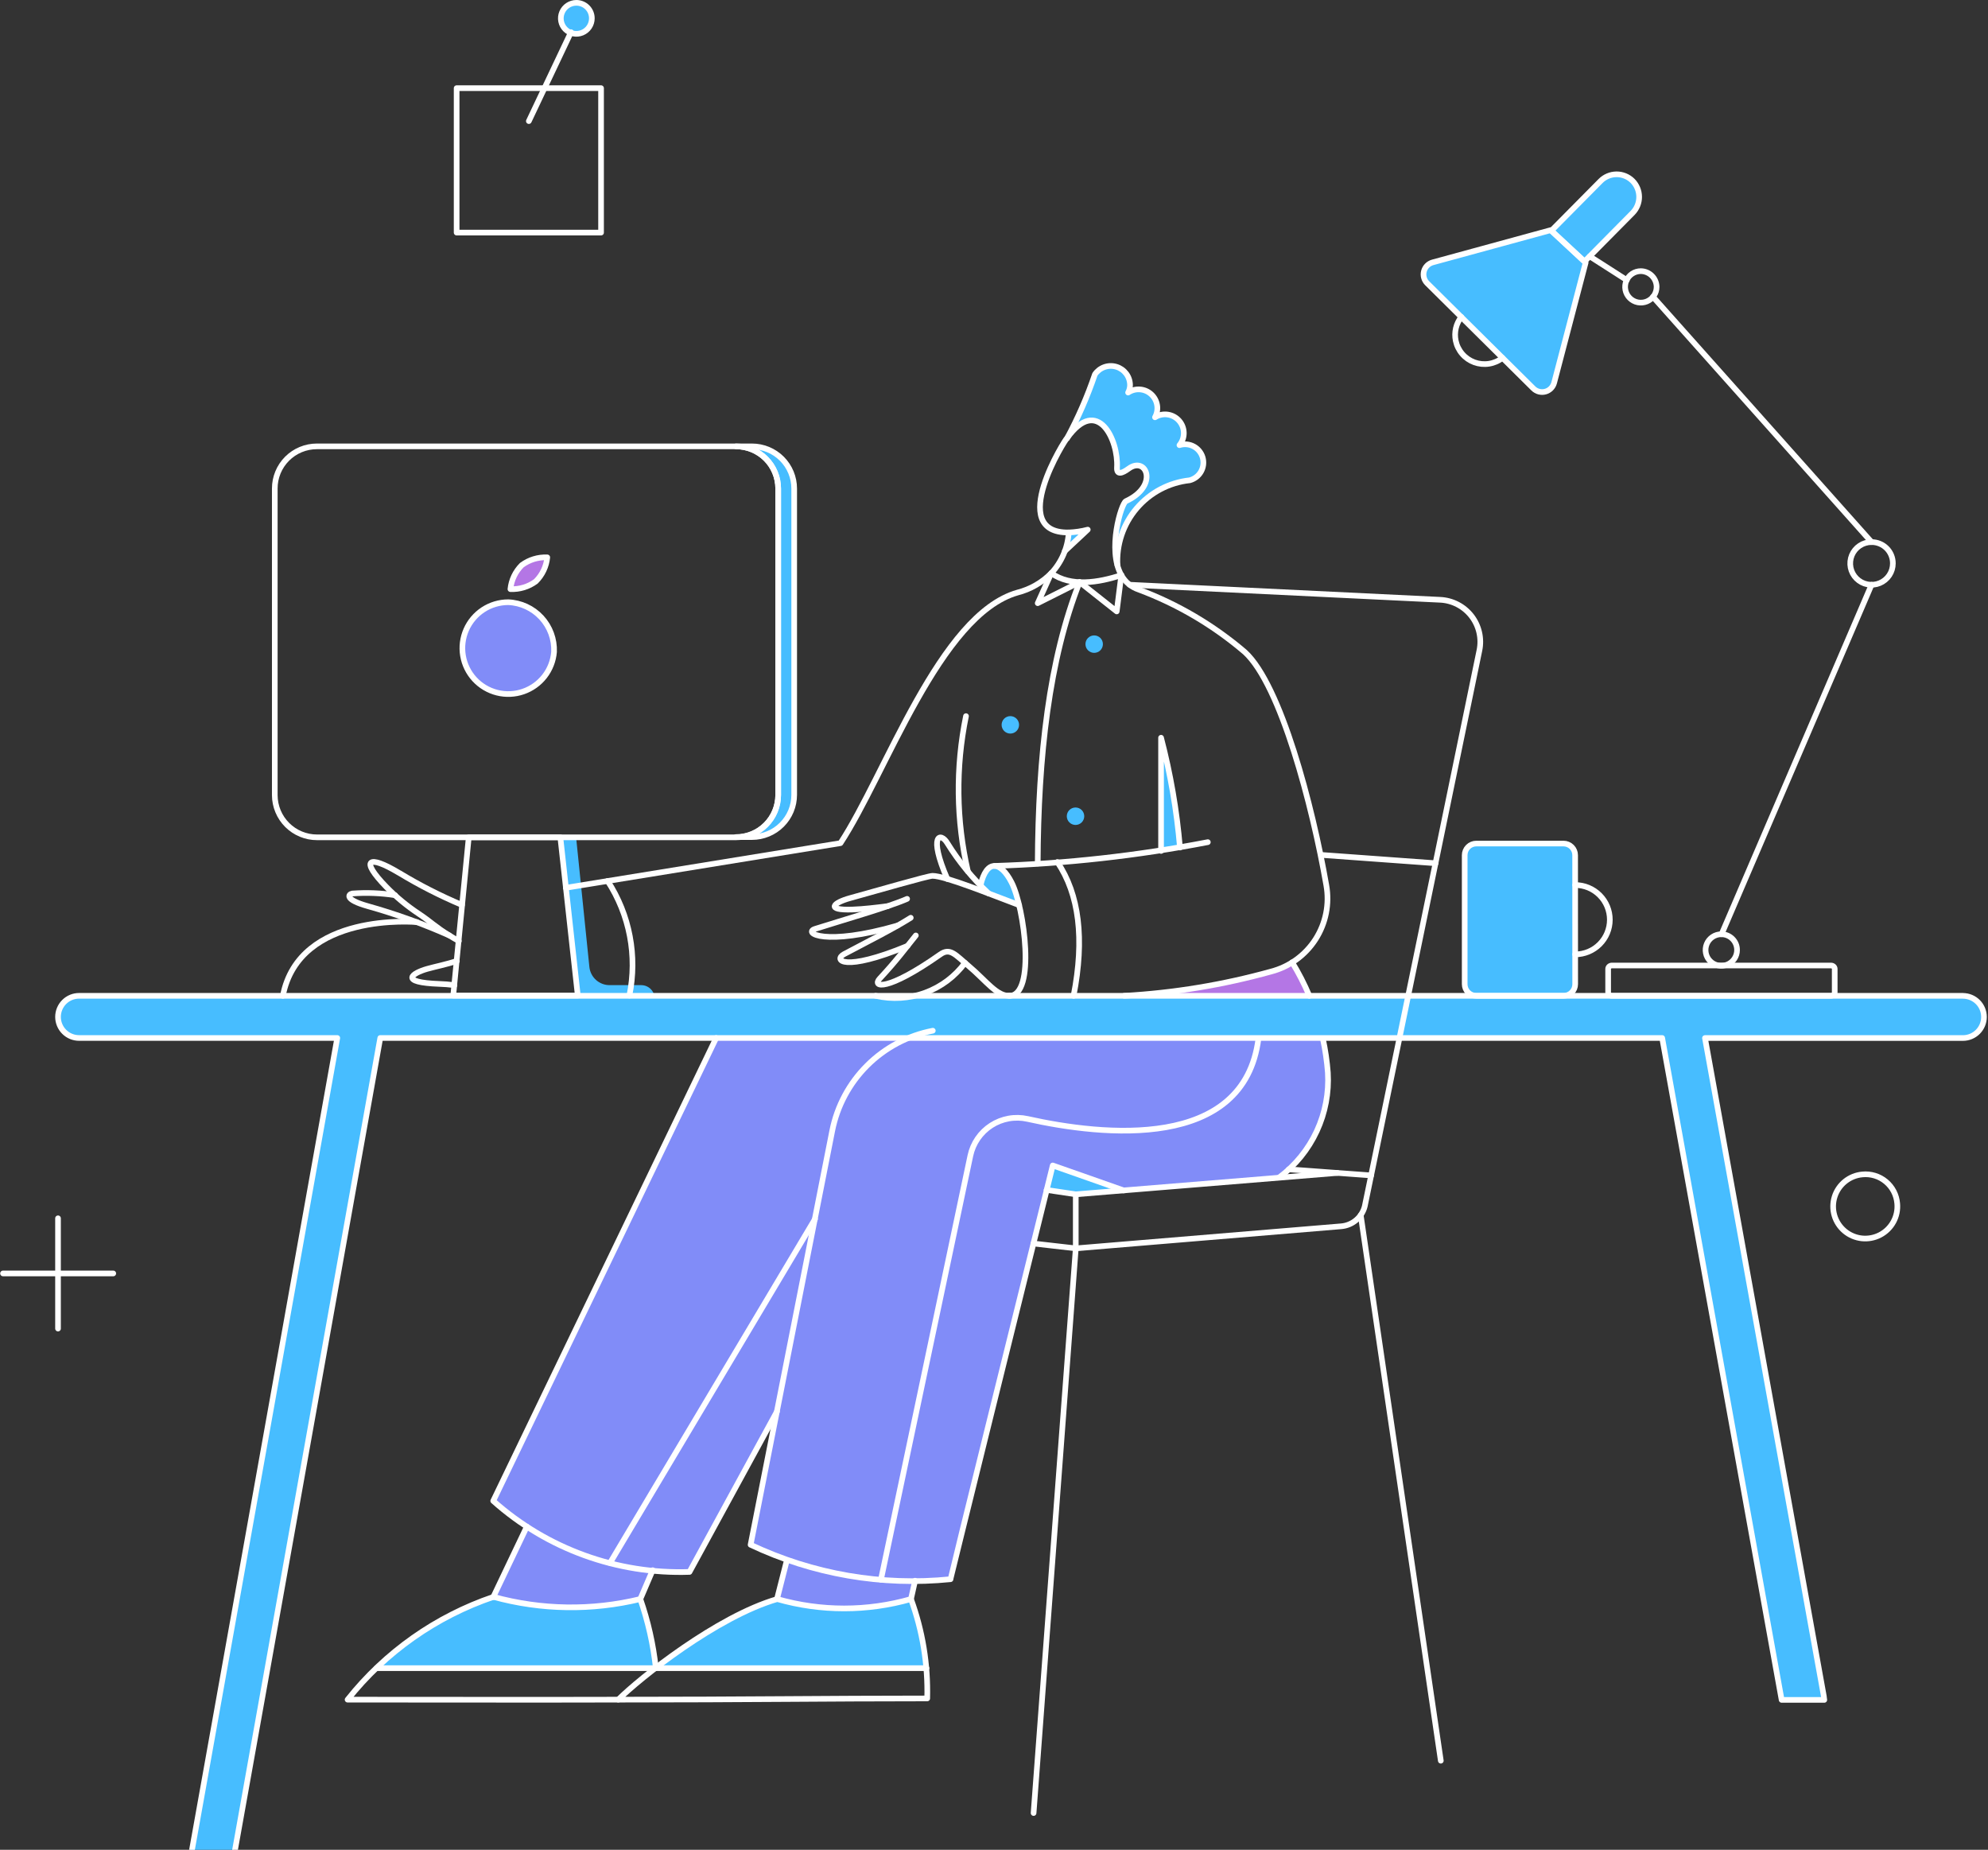
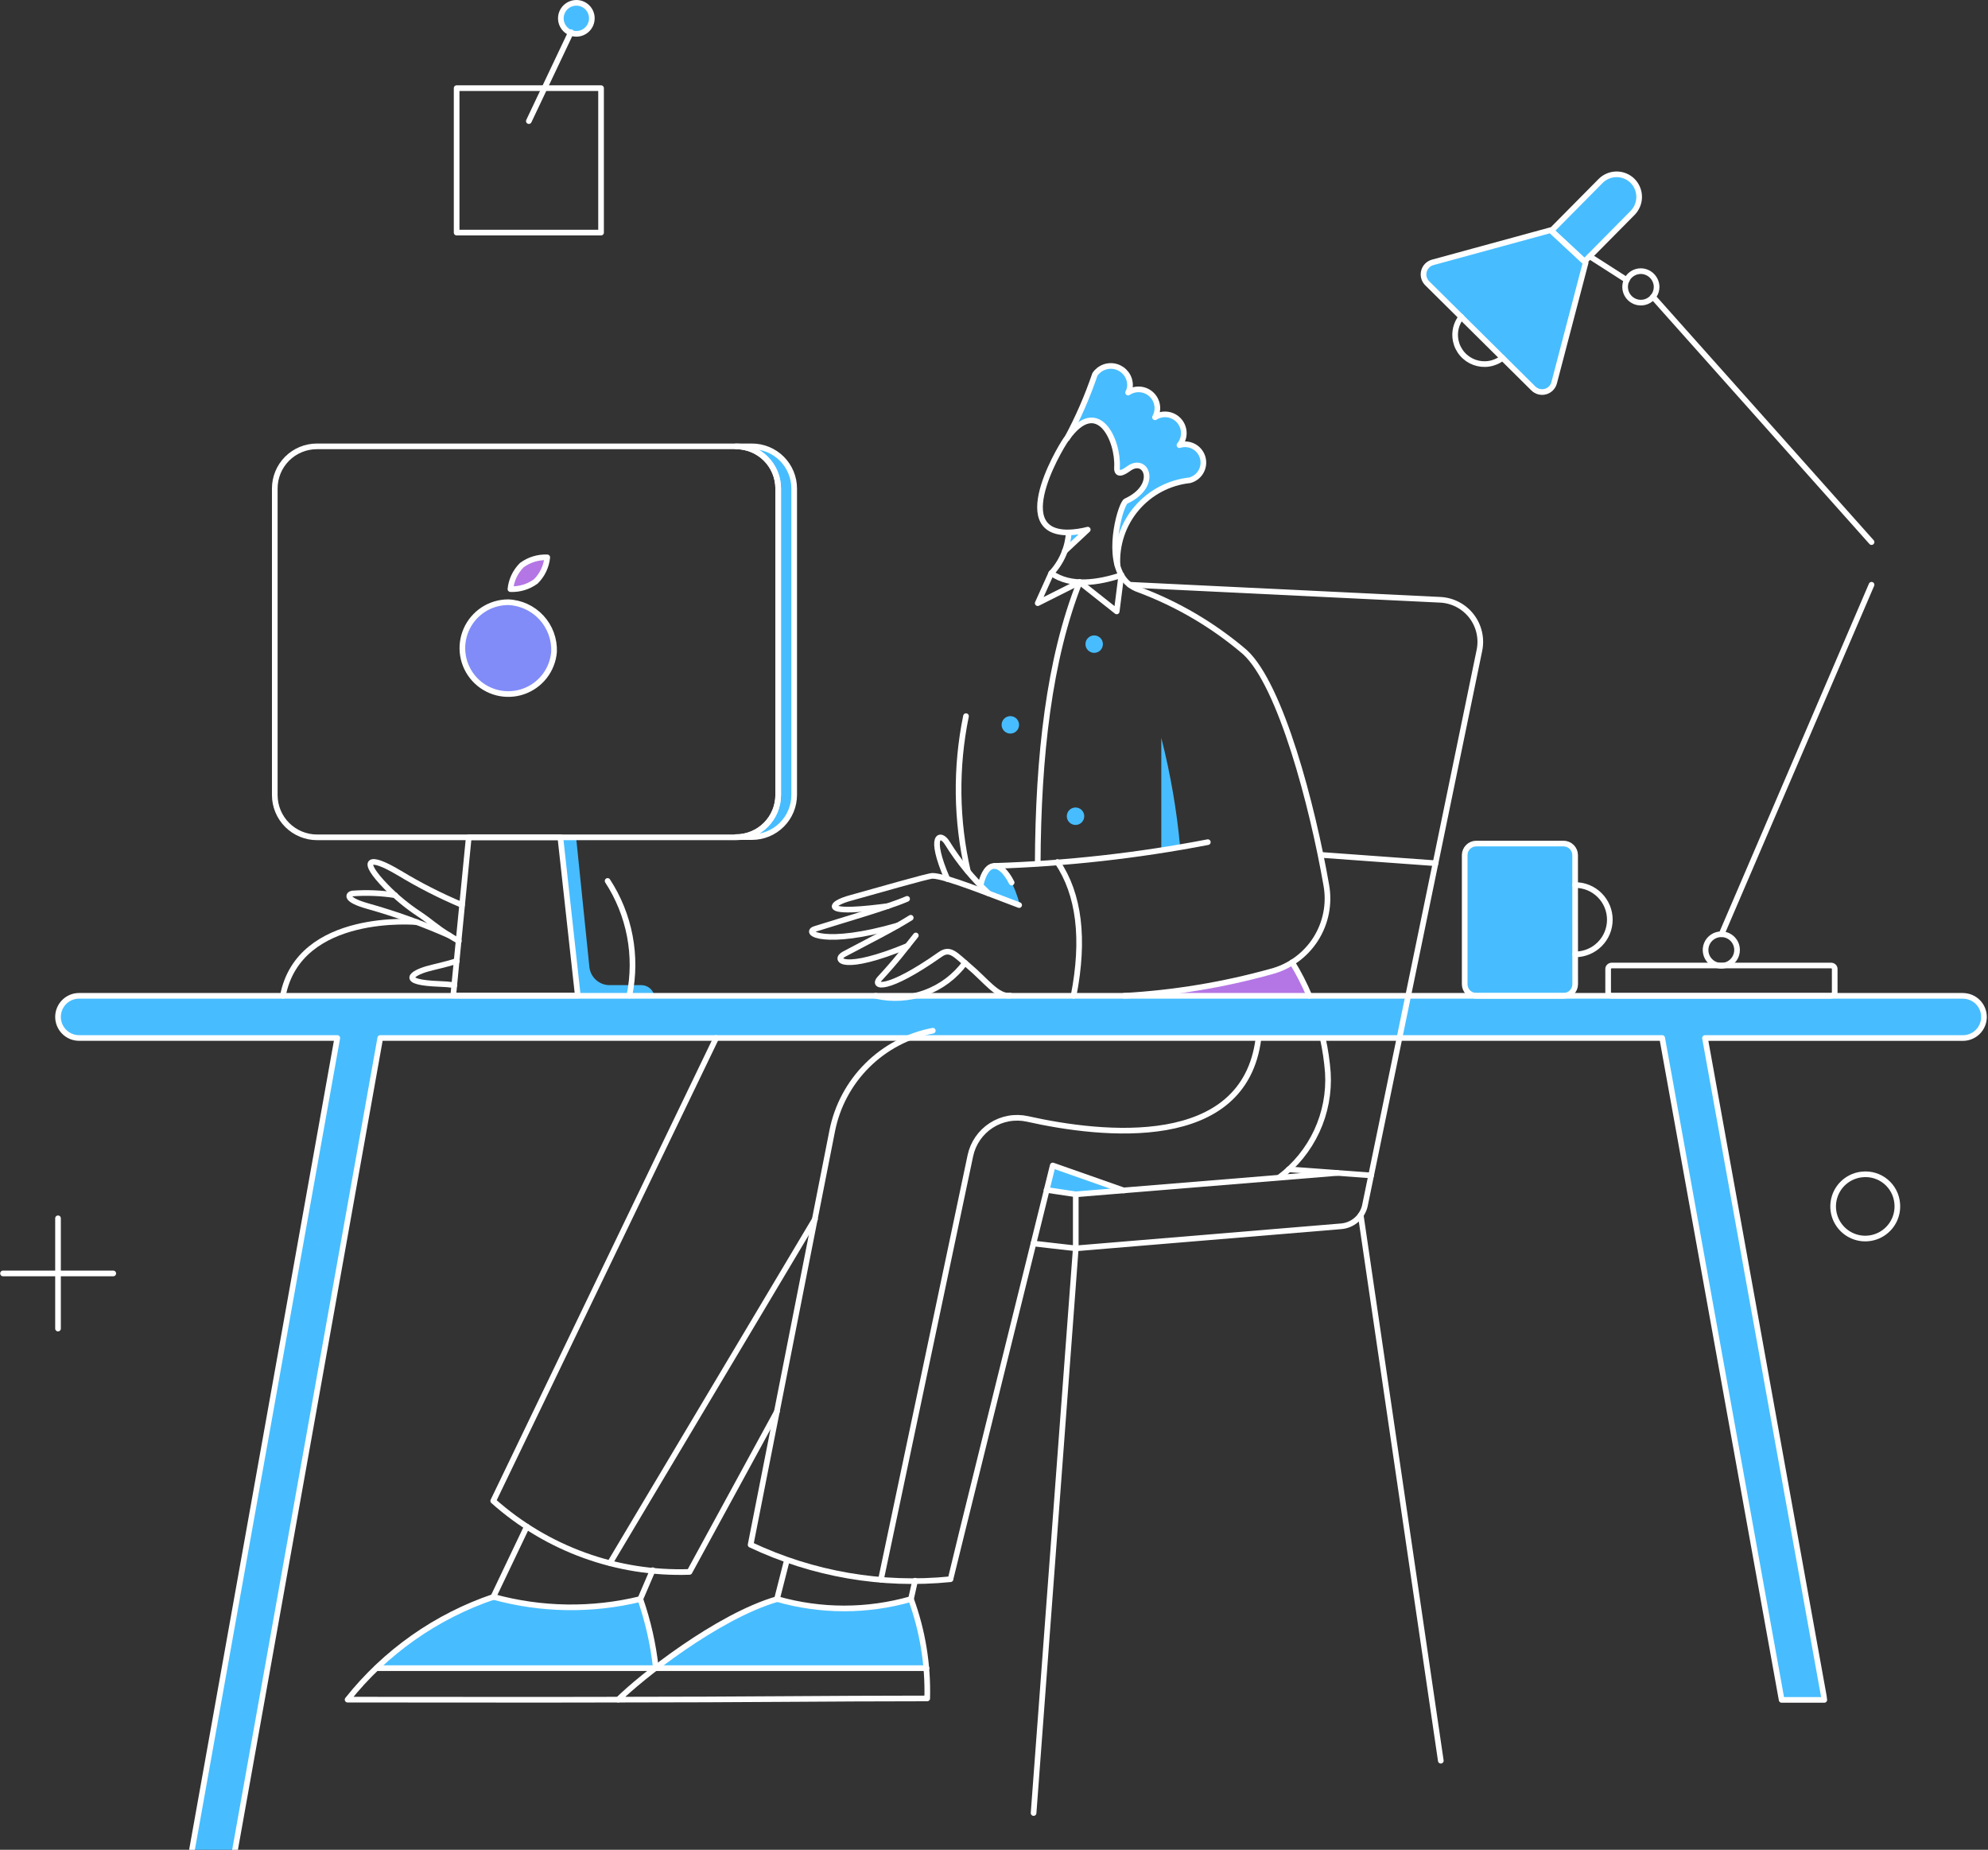
<svg xmlns="http://www.w3.org/2000/svg" xmlns:ns1="http://sodipodi.sourceforge.net/DTD/sodipodi-0.dtd" xmlns:ns2="http://www.inkscape.org/namespaces/inkscape" width="703" height="654" viewBox="0 0 703 654" fill="none" version="1.1" id="svg1013" ns1:docname="home-banner-icon.svg" ns2:version="1.0.1 (c497b03c, 2020-09-10)">
  <rect x="0" y="0" width="703" height="654" fill="#333333" stroke="none" />
  <defs id="defs1017" />
  <ns1:namedview pagecolor="#ffffff" bordercolor="#666666" borderopacity="1" objecttolerance="10" gridtolerance="10" guidetolerance="10" ns2:pageopacity="0" ns2:pageshadow="2" ns2:window-width="1440" ns2:window-height="900" id="namedview1015" showgrid="false" ns2:zoom="2.5785964" ns2:cx="410.92799" ns2:cy="332.98321" ns2:window-x="0" ns2:window-y="0" ns2:window-maximized="0" ns2:current-layer="svg1013" />
  <path d="M456.934 340.237C446.173 346.867 412.051 351.255 397.551 352.062H462.946C461.223 347.985 459.216 344.03 456.934 340.237Z" fill="#B476E5" id="path833" />
-   <path d="M467.65 366.981H253.25L174.415 530.653C178.156 533.959 182.131 536.99 186.308 539.723L174.501 564.582C191.464 569.241 209.335 569.507 226.429 565.353L230.777 555.21C235.112 555.634 239.468 555.819 243.824 555.756L274.699 499.25L265.418 546.154C269.589 548.211 273.88 550.019 278.267 551.566L274.844 565.344C290.302 569.759 306.687 569.759 322.145 565.344L323.597 558.854C327.741 558.827 331.913 558.665 336.112 558.317L370.131 420.7L380.414 422.242L451.965 416.501C466.676 404.473 473.085 389.522 467.65 366.981Z" fill="#B476E5" id="path835" style="fill:#818cf8;fill-opacity:1" />
  <path d="M195.923 230.477C195.664 233.621 194.496 236.621 192.561 239.111C190.625 241.601 188.006 243.473 185.024 244.499C182.042 245.526 178.825 245.661 175.767 244.889C172.709 244.117 169.942 242.471 167.804 240.152C165.667 237.834 164.251 234.942 163.729 231.832C163.207 228.721 163.603 225.526 164.868 222.637C166.133 219.748 168.211 217.289 170.85 215.562C173.489 213.835 176.574 212.914 179.728 212.911C184.204 213.094 188.425 215.047 191.462 218.341C194.499 221.635 196.104 226.001 195.923 230.477Z" fill="#B476E5" id="path837" style="fill:#818cf8;fill-opacity:1" />
  <path d="M189.496 205.542C186.9 207.459 183.724 208.427 180.499 208.284C180.815 205.074 182.239 202.074 184.526 199.8C187.123 197.883 190.299 196.915 193.524 197.058C193.208 200.268 191.784 203.268 189.496 205.542Z" fill="#B476E5" id="path839" />
  <path d="M377.928 188.25C377.784 190.502 377.328 192.722 376.575 194.848L384.801 187.136C382.564 187.793 380.255 188.167 377.928 188.25Z" fill="#47BDFF" id="path841" />
  <path d="M410.661 260.897V300.829C412.889 300.486 415.117 300.143 417.345 299.715C416.155 286.618 413.918 273.638 410.661 260.897Z" fill="#47BDFF" id="path843" />
  <path d="M360.704 320.109L350.25 316.253C349.051 315.225 347.851 314.111 346.737 312.997C349.488 301.086 356.848 305.542 360.704 320.109Z" fill="#47BDFF" id="path845" />
  <path d="M280.842 172.722V281.034C280.839 284.988 279.268 288.779 276.472 291.575C273.676 294.37 269.885 295.942 265.932 295.944H260.276C264.23 295.942 268.021 294.37 270.816 291.575C273.612 288.779 275.184 284.988 275.186 281.034V172.722C275.184 168.768 273.612 164.977 270.816 162.182C268.021 159.386 264.23 157.815 260.276 157.812H265.932C269.885 157.815 273.676 159.386 276.472 162.182C279.268 164.977 280.839 168.768 280.842 172.722Z" fill="#47BDFF" id="path847" />
  <path d="M226.772 348.301H215.632C213.845 348.319 212.115 347.669 210.781 346.483C209.446 345.293 208.603 343.651 208.416 341.874L203.721 296.039H198.065L204.321 353.108H231.484C231.497 352.482 231.383 351.859 231.152 351.277C230.921 350.696 230.575 350.163 230.137 349.717C229.698 349.27 229.174 348.914 228.597 348.671C228.019 348.427 227.398 348.301 226.772 348.301Z" fill="#47BDFF" id="path849" />
  <path d="M417.088 157.298C418.099 156.082 418.644 154.545 418.622 152.964C418.599 151.382 418.018 149.861 416.971 148.672C415.929 147.485 414.495 146.708 412.93 146.482C411.365 146.257 409.769 146.598 408.434 147.444C409.16 146.14 409.421 144.63 409.182 143.158C408.948 141.685 408.222 140.336 407.121 139.327C406.021 138.317 404.618 137.707 403.13 137.594C401.642 137.481 400.162 137.872 398.922 138.704C402.918 131.51 391.463 125.363 387.196 132.277C384.558 140.083 381.261 147.651 377.342 154.899C388.31 139.565 395.68 155.842 394.994 165.439C395.08 167.324 396.022 167.838 399.107 165.61C405.448 160.983 409.99 171.78 398.165 177.093C394.52 184.102 393.456 192.172 395.165 199.886C395.08 198.686 393.709 174.779 420.701 169.809C422.099 169.513 423.353 168.748 424.255 167.641C425.157 166.535 425.653 165.153 425.662 163.725C425.671 162.682 425.436 161.652 424.972 160.717C424.512 159.782 423.835 158.97 423.001 158.344C422.167 157.719 421.197 157.298 420.169 157.116C419.141 156.935 418.085 156.997 417.088 157.298Z" fill="#47BDFF" id="path851" />
  <path d="M390.011 227.735C390.011 228.553 389.686 229.338 389.109 229.916C388.527 230.495 387.742 230.82 386.926 230.82C386.109 230.82 385.325 230.495 384.743 229.916C384.166 229.338 383.841 228.553 383.841 227.735C383.841 226.917 384.166 226.132 384.743 225.554C385.325 224.975 386.109 224.65 386.926 224.65C387.742 224.65 388.527 224.975 389.109 225.554C389.686 226.132 390.011 226.917 390.011 227.735Z" fill="#47BDFF" id="path853" />
  <path d="M360.362 256.27C360.362 257.088 360.037 257.873 359.46 258.451C358.878 259.03 358.093 259.355 357.277 259.355C356.461 259.355 355.676 259.03 355.094 258.451C354.517 257.873 354.193 257.088 354.193 256.27C354.193 255.452 354.517 254.667 355.094 254.089C355.676 253.51 356.461 253.185 357.277 253.185C358.093 253.185 358.878 253.51 359.46 254.089C360.037 254.667 360.362 255.452 360.362 256.27Z" fill="#47BDFF" id="path855" />
  <path d="M383.413 288.575C383.413 289.393 383.088 290.178 382.511 290.756C381.929 291.335 381.144 291.66 380.328 291.66C379.511 291.66 378.727 291.335 378.145 290.756C377.568 290.178 377.243 289.393 377.243 288.575C377.243 287.757 377.568 286.972 378.145 286.393C378.727 285.815 379.511 285.49 380.328 285.49C381.144 285.49 381.929 285.815 382.511 286.393C383.088 286.972 383.413 287.757 383.413 288.575Z" fill="#47BDFF" id="path857" />
  <path d="M552.889 298.258H522.04C520.949 298.258 519.903 298.691 519.132 299.463C518.36 300.234 517.927 301.28 517.927 302.371V347.958C517.927 349.05 518.36 350.096 519.132 350.867C519.903 351.638 520.949 352.071 522.04 352.071H552.889C553.976 352.058 555.013 351.616 555.78 350.849C556.551 350.082 556.988 349.045 557.002 347.958V302.353C556.997 301.266 556.56 300.223 555.793 299.456C555.022 298.689 553.976 298.258 552.889 298.258Z" fill="#47BDFF" id="path859" />
  <path d="M548.379 81.364L506.648 92.76C505.904 92.961 505.223 93.355 504.677 93.902C504.131 94.449 503.739 95.13 503.536 95.877C503.338 96.623 503.338 97.409 503.536 98.156C503.739 98.902 504.131 99.583 504.677 100.13L542.209 137.319C542.755 137.865 543.436 138.258 544.185 138.458C544.929 138.658 545.718 138.658 546.462 138.459C547.211 138.259 547.892 137.866 548.437 137.321C548.983 136.775 549.376 136.095 549.579 135.348L560.718 92.846L548.379 81.364Z" fill="#47BDFF" id="path861" />
  <path d="M577.292 63.93C576.543 63.191 575.655 62.608 574.681 62.213C573.711 61.818 572.669 61.619 571.619 61.627C570.568 61.635 569.526 61.85 568.561 62.26C567.591 62.67 566.716 63.266 565.981 64.015L548.586 81.582L560.312 92.464L577.364 75.241C578.835 73.722 579.655 71.686 579.642 69.57C579.628 67.455 578.78 65.429 577.292 63.93Z" fill="#47BDFF" id="path863" />
  <path d="M209.291 6.498C209.288 7.582 208.964 8.641 208.359 9.542C207.755 10.442 206.897 11.143 205.894 11.556C204.891 11.968 203.789 12.074 202.725 11.861C201.662 11.647 200.686 11.122 199.921 10.354C199.155 9.586 198.635 8.607 198.426 7.544C198.216 6.48 198.327 5.377 198.744 4.376C199.161 3.375 199.865 2.52 200.768 1.919C201.671 1.318 202.731 0.998 203.816 1C204.537 0.999 205.251 1.14 205.918 1.416C206.584 1.693 207.189 2.098 207.698 2.609C208.207 3.12 208.61 3.727 208.883 4.394C209.156 5.062 209.295 5.777 209.291 6.498Z" fill="#47BDFF" id="path865" />
  <path d="M322.144 565.353C306.686 569.768 290.302 569.768 274.844 565.353C260.362 569.552 231.913 589.775 231.913 589.775H327.628C326.723 581.454 324.883 573.264 322.144 565.353Z" fill="#47BDFF" id="path867" />
  <path d="M226.428 565.353C209.334 569.507 191.464 569.241 174.5 564.582C158.97 569.674 144.832 578.297 133.198 589.775H231.827C230.625 581.512 228.821 573.349 226.428 565.353Z" fill="#47BDFF" id="path869" />
  <path d="M397.38 420.88L380.413 422.251L370.13 420.709L372.273 412.054L397.38 420.88Z" fill="#47BDFF" id="path871" />
  <path d="M694.123 352.071H27.971C25.994 352.071 24.098 352.856 22.7 354.254C21.302 355.652 20.516 357.551 20.516 359.526C20.516 361.501 21.302 363.4 22.7 364.798C24.098 366.196 25.994 366.981 27.971 366.981H119.267L67 656C66.929 656.424 66.9 656.857 66.914 657.285H81.996L134.47 366.981H587.782L630.028 601H645.109C645.023 600.572 645.023 600.143 644.938 599.647L602.918 366.999H694.123C696.099 366.999 697.998 366.214 699.396 364.816C700.794 363.418 701.578 361.52 701.578 359.544C701.578 357.569 700.794 355.67 699.396 354.272C697.998 352.874 696.099 352.089 694.123 352.089V352.071Z" fill="#47BDFF" id="path873" />
  <path d="M209.291 6.498C209.288 7.582 208.964 8.641 208.359 9.542C207.755 10.442 206.897 11.143 205.894 11.556C204.891 11.968 203.789 12.074 202.725 11.861C201.662 11.647 200.686 11.122 199.921 10.354C199.155 9.586 198.635 8.607 198.426 7.544C198.216 6.48 198.327 5.377 198.744 4.376C199.161 3.375 199.865 2.52 200.768 1.919C201.671 1.318 202.731 0.998 203.816 1C204.537 0.999 205.251 1.14 205.918 1.416C206.584 1.693 207.189 2.098 207.698 2.609C208.207 3.12 208.61 3.727 208.883 4.394C209.156 5.062 209.295 5.777 209.291 6.498Z" stroke="white" stroke-width="2" id="path875" />
  <path d="M577.292 63.93C576.544 63.191 575.655 62.608 574.681 62.213C573.711 61.818 572.67 61.619 571.619 61.627C570.568 61.635 569.526 61.85 568.561 62.26C567.591 62.67 566.716 63.266 565.981 64.015L548.586 81.582L560.312 92.464L577.364 75.241C578.835 73.722 579.656 71.686 579.642 69.57C579.628 67.455 578.781 65.429 577.292 63.93Z" stroke="white" stroke-width="2" stroke-linejoin="round" id="path877" />
  <path d="M694.124 352.071H27.971C25.994 352.071 24.098 352.856 22.7 354.254C21.302 355.652 20.516 357.551 20.516 359.526C20.516 361.501 21.302 363.4 22.7 364.798C24.098 366.196 25.994 366.981 27.971 366.981H119.267L67.586 655.715C67.515 656.139 67.486 656.572 67.5 657H82.581L134.47 366.981H587.782L630.028 601H645.109C645.023 600.572 645.023 600.143 644.938 599.647L602.918 366.999H694.124C696.099 366.999 697.998 366.214 699.396 364.816C700.794 363.418 701.579 361.52 701.579 359.544C701.579 357.569 700.794 355.67 699.396 354.272C697.998 352.874 696.099 352.089 694.124 352.089V352.071Z" stroke="white" stroke-width="2" stroke-linejoin="round" id="path879" />
  <path d="M341.253 340.417C337.696 345.234 332.806 348.905 327.187 350.975C321.568 353.045 315.466 353.429 309.633 352.071" stroke="white" stroke-width="2" stroke-linecap="round" stroke-linejoin="round" id="path881" />
  <path d="M147.44 326.021C147.44 326.021 105.773 322.17 100.031 352.071" stroke="white" stroke-width="2" stroke-linecap="round" stroke-linejoin="round" id="path883" />
  <path d="M162.247 332.705C160.961 332.02 159.924 331.352 158.905 330.734C154.061 327.807 152.307 325.85 148.022 323.022C143.902 320.289 140.082 317.132 136.626 313.596C127.109 303.832 130.285 302.114 140.996 308.541C141.061 308.55 141.121 308.581 141.167 308.626C148.279 312.934 155.697 316.717 163.361 319.942" stroke="white" stroke-width="2" stroke-linecap="round" stroke-linejoin="round" id="path885" />
  <path d="M158.905 330.734C149.543 326.594 139.897 323.126 130.041 320.361C121.734 318.025 123.186 316.154 124.557 315.906C129.619 315.522 134.709 315.721 139.724 316.505" stroke="white" stroke-width="2" stroke-linecap="round" stroke-linejoin="round" id="path887" />
  <path d="M160.704 348.301C158.819 348.044 157.02 347.926 155.477 347.872C140.662 347.331 145.885 344.034 151.022 342.56C153.682 341.797 158.048 340.931 161.561 339.732" stroke="white" stroke-width="2" stroke-linecap="round" stroke-linejoin="round" id="path889" />
  <path d="M481.184 429.62L509.5 622.5" stroke="white" stroke-width="2" stroke-linecap="round" stroke-linejoin="round" id="path891" />
  <path d="M507.662 305.199L467.559 302.285" stroke="white" stroke-width="2" stroke-linecap="round" stroke-linejoin="round" id="path893" />
  <path d="M323.596 558.863L322.144 565.353" stroke="white" stroke-width="2" stroke-linecap="round" stroke-linejoin="round" id="path895" />
  <path d="M274.757 565.353L278.266 551.575" stroke="white" stroke-width="2" stroke-linecap="round" stroke-linejoin="round" id="path897" />
  <path d="M230.799 555.156L226.428 565.353" stroke="white" stroke-width="2" stroke-linecap="round" stroke-linejoin="round" id="path899" />
  <path d="M174.415 564.668L186.308 539.723" stroke="white" stroke-width="2" stroke-linecap="round" stroke-linejoin="round" id="path901" />
  <path d="M274.758 499.029L243.824 555.756C218.319 556.631 193.459 547.642 174.415 530.653L253.25 366.981" stroke="white" stroke-width="2" stroke-linecap="round" stroke-linejoin="round" id="path903" />
  <path d="M311.518 558.521L343.138 408.627C343.598 406.435 344.488 404.36 345.756 402.516C347.024 400.675 348.647 399.101 350.528 397.888C352.409 396.675 354.512 395.85 356.713 395.457C358.918 395.065 361.178 395.115 363.36 395.602C389.965 401.55 439.981 407.016 445.014 367.18" stroke="white" stroke-width="2" stroke-linecap="round" stroke-linejoin="round" id="path905" />
-   <path d="M200.081 313.881L297.208 298.096C313.232 273.742 332.264 217.331 359.847 209.492C364.371 208.339 368.489 205.968 371.758 202.637" stroke="white" stroke-width="2" stroke-linecap="round" stroke-linejoin="round" id="path907" />
  <path d="M377.928 188.25C380.201 188.169 382.456 187.836 384.652 187.258L376.534 194.848" stroke="white" stroke-width="2" stroke-linecap="round" stroke-linejoin="round" id="path909" />
  <path d="M396.523 203.314C397.849 205.751 400.054 207.59 402.692 208.455C416.398 213.571 429.103 221.051 440.224 230.554C452.915 242.199 464.127 284.868 469.016 312.988C470.198 319.599 468.84 326.409 465.219 332.065C461.597 337.72 455.978 341.802 449.479 343.493C432.526 348.202 415.117 351.074 397.551 352.062" stroke="white" stroke-width="2" stroke-linecap="round" stroke-linejoin="round" id="path911" />
  <path d="M427.114 297.744C402.241 302.542 377.026 305.348 351.707 306.141" stroke="white" stroke-width="2" stroke-linecap="round" stroke-linejoin="round" id="path913" />
-   <path d="M417.259 299.647C416.145 286.541 413.908 273.554 410.576 260.83V300.847" stroke="white" stroke-width="2" stroke-linecap="round" stroke-linejoin="round" id="path915" />
  <path d="M214.86 311.454C222.667 323.424 225.438 337.986 222.572 351.985" stroke="white" stroke-width="2" stroke-linecap="round" stroke-linejoin="round" id="path917" />
  <path d="M320.773 317.795C314.175 320.709 297.294 325.512 288.211 328.421C283.926 329.774 291.553 334.676 317.431 327.221" stroke="white" stroke-width="2" stroke-linecap="round" stroke-linejoin="round" id="path919" />
  <path d="M322.058 324.479C315.803 328.421 306.724 332.958 298.494 337.333C294.638 339.385 298.151 343.845 320.944 334.419" stroke="white" stroke-width="2" stroke-linecap="round" stroke-linejoin="round" id="path921" />
  <path d="M323.858 330.734C320.25 335.19 317.125 339.511 311.09 345.987C308.281 349.004 313.44 350.835 332.513 337.418C336.031 334.942 337.925 337.657 342.538 341.531C348.641 346.65 352.736 352.585 357.191 351.985" stroke="white" stroke-width="2" stroke-linecap="round" stroke-linejoin="round" id="path923" />
  <path d="M334.997 310.769C328.142 294.984 332.598 294.082 334.997 298.087C339.064 304.653 343.989 310.642 349.641 315.906" stroke="white" stroke-width="2" stroke-linecap="round" stroke-linejoin="round" id="path925" />
-   <path d="M346.737 312.997C348.875 303.706 353.831 304.374 357.737 312.032C362.247 320.889 366.36 352.071 356.934 352.071" stroke="white" stroke-width="2" stroke-linecap="round" stroke-linejoin="round" id="path927" />
+   <path d="M346.737 312.997C348.875 303.706 353.831 304.374 357.737 312.032" stroke="white" stroke-width="2" stroke-linecap="round" stroke-linejoin="round" id="path927" />
  <path d="M360.389 319.992C350.309 316.23 334.136 309.655 329.77 309.655C328.142 309.655 309.547 315.067 300.55 317.538C294.637 319.171 291.814 321.899 301.407 321.566C305.434 321.426 309.89 320.88 313.918 320.366" stroke="white" stroke-width="2" stroke-linecap="round" stroke-linejoin="round" id="path929" />
  <path d="M341.596 253.194C337.879 271.34 338.113 290.074 342.281 308.121" stroke="white" stroke-width="2" stroke-linecap="round" stroke-linejoin="round" id="path931" />
  <path d="M204.321 351.986H160.276L165.76 296.03H198.151L204.321 351.986Z" stroke="white" stroke-width="2" stroke-linecap="round" stroke-linejoin="round" id="path933" />
  <path d="M195.923 230.477C195.664 233.621 194.496 236.621 192.561 239.111C190.625 241.601 188.006 243.473 185.024 244.499C182.042 245.526 178.825 245.661 175.767 244.889C172.709 244.117 169.942 242.471 167.804 240.152C165.667 237.834 164.25 234.942 163.729 231.832C163.207 228.721 163.603 225.526 164.868 222.637C166.133 219.748 168.211 217.289 170.85 215.562C173.489 213.835 176.574 212.914 179.727 212.911C184.204 213.094 188.425 215.047 191.462 218.341C194.499 221.635 196.104 226.001 195.923 230.477Z" stroke="white" stroke-width="2" stroke-linecap="round" stroke-linejoin="round" id="path935" />
  <path d="M189.496 205.542C186.9 207.459 183.724 208.427 180.499 208.284C180.815 205.074 182.239 202.074 184.526 199.8C187.123 197.883 190.299 196.915 193.524 197.058C193.208 200.268 191.784 203.268 189.496 205.542Z" stroke="white" stroke-width="2" stroke-linecap="round" stroke-linejoin="round" id="path937" />
  <path d="M377.328 154.985C381.239 147.733 384.535 140.166 387.183 132.363C387.999 131.164 389.176 130.257 390.543 129.774C391.909 129.291 393.393 129.257 394.782 129.679C396.171 130.099 397.384 130.953 398.255 132.114C399.121 133.275 399.594 134.683 399.608 136.133C399.599 137.061 399.364 137.972 398.922 138.789C400.162 137.958 401.642 137.567 403.13 137.68C404.618 137.793 406.021 138.403 407.121 139.413C408.217 140.422 408.948 141.771 409.182 143.244C409.421 144.716 409.16 146.226 408.434 147.53C409.769 146.684 411.365 146.343 412.93 146.568C414.495 146.794 415.929 147.57 416.971 148.759C418.018 149.947 418.599 151.469 418.622 153.05C418.644 154.631 418.099 156.168 417.088 157.384C417.914 157.119 418.78 157.021 419.646 157.098C420.507 157.174 421.346 157.423 422.108 157.829C422.875 158.235 423.547 158.791 424.092 159.462C424.638 160.134 425.044 160.909 425.288 161.74C425.527 162.571 425.599 163.442 425.5 164.302C425.396 165.161 425.125 165.992 424.697 166.744C424.268 167.497 423.696 168.156 423.006 168.682C422.32 169.209 421.535 169.592 420.696 169.809C413.399 170.596 406.679 174.155 401.926 179.752C397.177 185.349 394.755 192.556 395.161 199.886" stroke="white" stroke-width="2" stroke-linecap="round" stroke-linejoin="round" id="path939" />
  <path d="M396.523 203.314L394.895 216.167L381.785 205.799L366.96 213.254L371.759 202.628" stroke="white" stroke-width="2" stroke-linecap="round" stroke-linejoin="round" id="path941" />
  <path d="M381.785 205.799C370.988 233.048 367.132 267.238 366.96 305.285" stroke="white" stroke-width="2" stroke-linecap="round" stroke-linejoin="round" id="path943" />
  <path d="M557.02 312.911C560.271 312.911 563.388 314.201 565.683 316.501C567.984 318.796 569.273 321.913 569.273 325.165C569.273 328.416 567.984 331.533 565.683 333.828C563.388 336.128 560.271 337.418 557.02 337.418" stroke="white" stroke-width="2" stroke-linecap="round" stroke-linejoin="round" id="path945" />
-   <path d="M669.359 199.201C669.359 200.692 668.917 202.15 668.087 203.39C667.262 204.63 666.08 205.597 664.705 206.167C663.325 206.738 661.809 206.887 660.348 206.596C658.882 206.306 657.543 205.587 656.488 204.533C655.432 203.478 654.715 202.134 654.422 200.672C654.133 199.209 654.282 197.693 654.851 196.315C655.423 194.937 656.388 193.759 657.629 192.931C658.869 192.102 660.326 191.66 661.818 191.66C662.811 191.654 663.794 191.845 664.709 192.222C665.629 192.598 666.464 193.154 667.163 193.855C667.866 194.557 668.421 195.39 668.795 196.308C669.174 197.226 669.364 198.209 669.359 199.201Z" stroke="white" stroke-width="2" stroke-linecap="round" stroke-linejoin="round" id="path947" />
  <path d="M608.776 330.306L661.818 206.741" stroke="white" stroke-width="2" stroke-linecap="round" stroke-linejoin="round" id="path949" />
  <path d="M661.818 191.66L584.526 104.942" stroke="white" stroke-width="2" stroke-linecap="round" stroke-linejoin="round" id="path951" />
  <path d="M575.272 99.029L562.161 90.632" stroke="white" stroke-width="2" stroke-linecap="round" stroke-linejoin="round" id="path953" />
  <path d="M531.313 126.536C529.924 127.62 528.278 128.332 526.533 128.605C524.792 128.877 523.01 128.7 521.355 128.091C519.695 127.482 518.225 126.461 517.075 125.124C515.92 123.788 515.131 122.179 514.775 120.452C514.473 118.993 514.495 117.486 514.834 116.035C515.176 114.585 515.826 113.227 516.746 112.054" stroke="white" stroke-width="2" stroke-linecap="round" stroke-linejoin="round" id="path955" />
  <path d="M585.812 101.428C585.812 102.53 585.487 103.607 584.874 104.523C584.26 105.439 583.39 106.153 582.375 106.574C581.356 106.996 580.237 107.106 579.155 106.891C578.077 106.676 577.08 106.146 576.305 105.367C575.524 104.588 574.992 103.596 574.78 102.515C574.564 101.435 574.676 100.315 575.096 99.297C575.52 98.279 576.232 97.409 577.148 96.797C578.063 96.185 579.141 95.859 580.242 95.859C581.712 95.878 583.119 96.47 584.161 97.511C585.198 98.551 585.794 99.957 585.812 101.428Z" stroke="white" stroke-width="2" stroke-linecap="round" stroke-linejoin="round" id="path957" />
  <path d="M614.261 335.876C614.261 336.976 613.936 338.054 613.323 338.97C612.709 339.885 611.839 340.602 610.824 341.022C609.805 341.441 608.686 341.554 607.604 341.337C606.526 341.125 605.529 340.593 604.754 339.813C603.973 339.037 603.441 338.041 603.229 336.963C603.013 335.88 603.126 334.762 603.545 333.743C603.964 332.728 604.681 331.857 605.597 331.244C606.513 330.631 607.59 330.306 608.691 330.306C609.421 330.306 610.148 330.446 610.824 330.725C611.501 331.005 612.114 331.415 612.633 331.934C613.151 332.453 613.562 333.066 613.841 333.743C614.121 334.419 614.261 335.145 614.261 335.876Z" stroke="white" stroke-width="2" stroke-linecap="round" stroke-linejoin="round" id="path959" />
  <path d="M380.413 441.36L365.5 641" stroke="white" stroke-width="2" stroke-linecap="round" stroke-linejoin="round" id="path961" />
  <path d="M212.547 82.234H161.476V31.163H212.547V82.234Z" stroke="white" stroke-width="2" stroke-linecap="round" stroke-linejoin="round" id="path963" />
  <path d="M187.011 42.817L201.921 11.368" stroke="white" stroke-width="2" stroke-linecap="round" stroke-linejoin="round" id="path965" />
  <path d="M40.053 450.227H1.064" stroke="white" stroke-width="2" stroke-linecap="round" stroke-linejoin="round" id="path967" />
  <path d="M20.516 469.723V430.734" stroke="white" stroke-width="2" stroke-linecap="round" stroke-linejoin="round" id="path969" />
  <path d="M670.902 425.507C671.105 427.744 670.64 429.99 669.567 431.961C668.493 433.936 666.856 435.547 664.867 436.588C662.878 437.635 660.628 438.063 658.395 437.829C656.159 437.59 654.048 436.697 652.321 435.258C650.598 433.819 649.335 431.902 648.699 429.751C648.063 427.595 648.081 425.3 648.749 423.158C649.416 421.011 650.706 419.112 652.451 417.701C654.201 416.289 656.325 415.427 658.562 415.225C660.051 415.071 661.552 415.22 662.987 415.657C664.416 416.095 665.742 416.812 666.892 417.773C668.042 418.729 668.989 419.906 669.679 421.236C670.365 422.562 670.78 424.015 670.902 425.507Z" stroke="white" stroke-width="2" stroke-linecap="round" stroke-linejoin="round" id="path971" />
  <path d="M231.912 589.775H327.628" stroke="white" stroke-width="2" stroke-linecap="round" stroke-linejoin="round" id="path973" />
  <path d="M133.112 589.775H231.741" stroke="white" stroke-width="2" stroke-linecap="round" stroke-linejoin="round" id="path975" />
  <path d="M231.908 589.639C231 581.364 229.162 573.214 226.428 565.349C209.334 569.502 191.464 569.236 174.5 564.577C154.17 571.482 136.261 584.097 122.915 600.914C162.504 600.914 188.811 601 218.631 600.914" stroke="white" stroke-width="2" stroke-linecap="round" stroke-linejoin="round" id="path977" />
  <path d="M322.144 565.353C306.686 569.768 290.301 569.768 274.843 565.353C253.502 571.541 226.194 593.351 218.631 600.914C263.875 600.914 292.324 600.486 327.885 600.486C328.199 588.516 326.251 576.596 322.144 565.353Z" stroke="white" stroke-width="2" stroke-linecap="round" stroke-linejoin="round" id="path979" />
  <path d="M370.13 420.709L372.273 412.054L397.38 420.88" stroke="white" stroke-width="2" stroke-linecap="round" stroke-linejoin="round" id="path981" />
  <path d="M370.13 420.709L380.413 422.251L472.945 414.692" stroke="white" stroke-width="2" stroke-linecap="round" stroke-linejoin="round" id="path983" />
  <path d="M484.869 415.567L455.734 413.425" stroke="white" stroke-width="2" stroke-linecap="round" stroke-linejoin="round" id="path985" />
  <path d="M215.717 552.585L288.211 430.991" stroke="white" stroke-width="2" stroke-linecap="round" stroke-linejoin="round" id="path987" />
  <path d="M373.901 304.77C381.613 316.167 383.584 331.934 379.642 352.071" stroke="white" stroke-width="2" stroke-linecap="round" stroke-linejoin="round" id="path989" />
  <path d="M365.417 439.646L380.413 441.36L474.221 433.562C476.192 433.409 478.063 432.638 479.57 431.361C481.076 430.085 482.145 428.367 482.618 426.45L523.15 229.963C523.592 227.854 523.569 225.675 523.082 223.575C522.6 221.475 521.666 219.506 520.344 217.803C519.023 216.1 517.35 214.705 515.438 213.712C513.525 212.719 511.419 212.154 509.268 212.054L399.436 206.741" stroke="white" stroke-width="2" stroke-linecap="round" stroke-linejoin="round" id="path991" />
  <path d="M329.856 364.411C321.08 366.102 313.008 370.373 306.674 376.678C300.338 382.983 296.029 391.033 294.295 399.8L265.431 546.159C287.448 556.577 311.891 560.789 336.125 558.336C336.125 557.912 362.368 452.076 370.144 420.718" stroke="white" stroke-width="2" stroke-linecap="round" stroke-linejoin="round" id="path993" />
  <path d="M260.276 157.812C264.23 157.815 268.021 159.386 270.816 162.182C273.612 164.978 275.184 168.769 275.186 172.722V281.12C275.186 285.075 273.616 288.869 270.819 291.666C268.024 294.464 264.231 296.037 260.276 296.039H112.118C108.161 296.038 104.365 294.468 101.562 291.673C98.76 288.879 97.18 285.087 97.168 281.129V172.722C97.164 170.766 97.547 168.828 98.293 167.019C99.039 165.21 100.135 163.566 101.517 162.181C102.9 160.796 104.542 159.698 106.349 158.948C108.156 158.198 110.094 157.812 112.051 157.812H260.276Z" stroke="white" stroke-width="2" stroke-linecap="round" stroke-linejoin="round" id="path995" />
  <path d="M280.842 172.722V281.034C280.839 284.988 279.268 288.779 276.472 291.575C273.676 294.37 269.885 295.942 265.932 295.944H260.276C264.23 295.942 268.021 294.37 270.816 291.575C273.612 288.779 275.184 284.988 275.186 281.034V172.722C275.184 168.769 273.612 164.978 270.816 162.182C268.021 159.386 264.23 157.815 260.276 157.812H265.932C269.885 157.815 273.676 159.386 276.472 162.182C279.268 164.978 280.839 168.769 280.842 172.722Z" stroke="white" stroke-width="2" stroke-linecap="round" stroke-linejoin="round" id="path997" />
  <path d="M399.098 165.7C405.412 161.046 409.922 171.802 398.155 177.183C396.518 177.931 391.472 194.406 396.527 203.341C388.454 205.997 378.704 207.58 371.763 202.655C375.43 198.716 377.608 193.623 377.928 188.25C355.649 188.593 376.9 154.917 377.328 154.917C388.22 139.687 395.562 155.711 394.994 165.254C394.827 168.073 396.802 167.383 399.098 165.7Z" stroke="white" stroke-width="2" stroke-linecap="round" stroke-linejoin="round" id="path999" />
  <path d="M452.424 416.23C458.116 411.964 462.662 406.353 465.652 399.9C468.646 393.446 469.986 386.347 469.562 379.248C469.251 375.18 468.656 371.148 467.79 367.189" stroke="white" stroke-width="2" stroke-linecap="round" stroke-linejoin="round" id="path1001" />
  <path d="M456.934 340.237C459.261 344.03 461.286 347.985 463 352.067" stroke="white" stroke-width="2" stroke-linecap="round" stroke-linejoin="round" id="path1003" />
  <path d="M557.02 347.958C557.02 349.049 556.587 350.096 555.815 350.867C555.044 351.638 553.998 352.071 552.906 352.071H522.058C520.967 352.071 519.92 351.638 519.149 350.867C518.378 350.096 517.945 349.049 517.945 347.958V302.353C517.945 301.262 518.378 300.216 519.149 299.445C519.92 298.673 520.967 298.24 522.058 298.24H552.888C553.43 298.24 553.962 298.346 554.462 298.553C554.963 298.76 555.414 299.063 555.797 299.445C556.181 299.827 556.483 300.28 556.69 300.779C556.893 301.28 557.001 301.812 557.001 302.353L557.02 347.958Z" stroke="white" stroke-width="2" stroke-linecap="round" stroke-linejoin="round" id="path1005" />
  <path d="M647.508 341.36C647.846 341.369 648.167 341.495 648.41 341.712C648.649 341.928 648.785 342.221 648.794 342.532V350.889C648.785 351.201 648.649 351.494 648.41 351.71C648.167 351.927 647.846 352.053 647.508 352.062H569.959C569.621 352.053 569.301 351.927 569.057 351.71C568.818 351.494 568.683 351.201 568.674 350.889V342.532C568.683 342.221 568.818 341.928 569.057 341.712C569.301 341.495 569.621 341.369 569.959 341.36H647.508Z" stroke="white" stroke-width="2" stroke-linecap="round" stroke-linejoin="round" id="path1007" />
  <path d="M380.413 441.36V422.251" stroke="white" stroke-width="2" stroke-linecap="round" stroke-linejoin="round" id="path1009" />
  <path d="M548.379 81.364L506.648 92.76C505.904 92.961 505.223 93.355 504.677 93.902C504.131 94.449 503.739 95.13 503.536 95.877C503.338 96.623 503.338 97.409 503.536 98.156C503.739 98.902 504.131 99.583 504.677 100.13L542.209 137.319C542.755 137.865 543.436 138.258 544.185 138.458C544.929 138.658 545.718 138.658 546.462 138.459C547.211 138.259 547.892 137.866 548.437 137.321C548.983 136.775 549.376 136.095 549.579 135.348L560.718 92.846L548.379 81.364Z" stroke="white" stroke-width="2" stroke-linejoin="round" id="path1011" />
</svg>